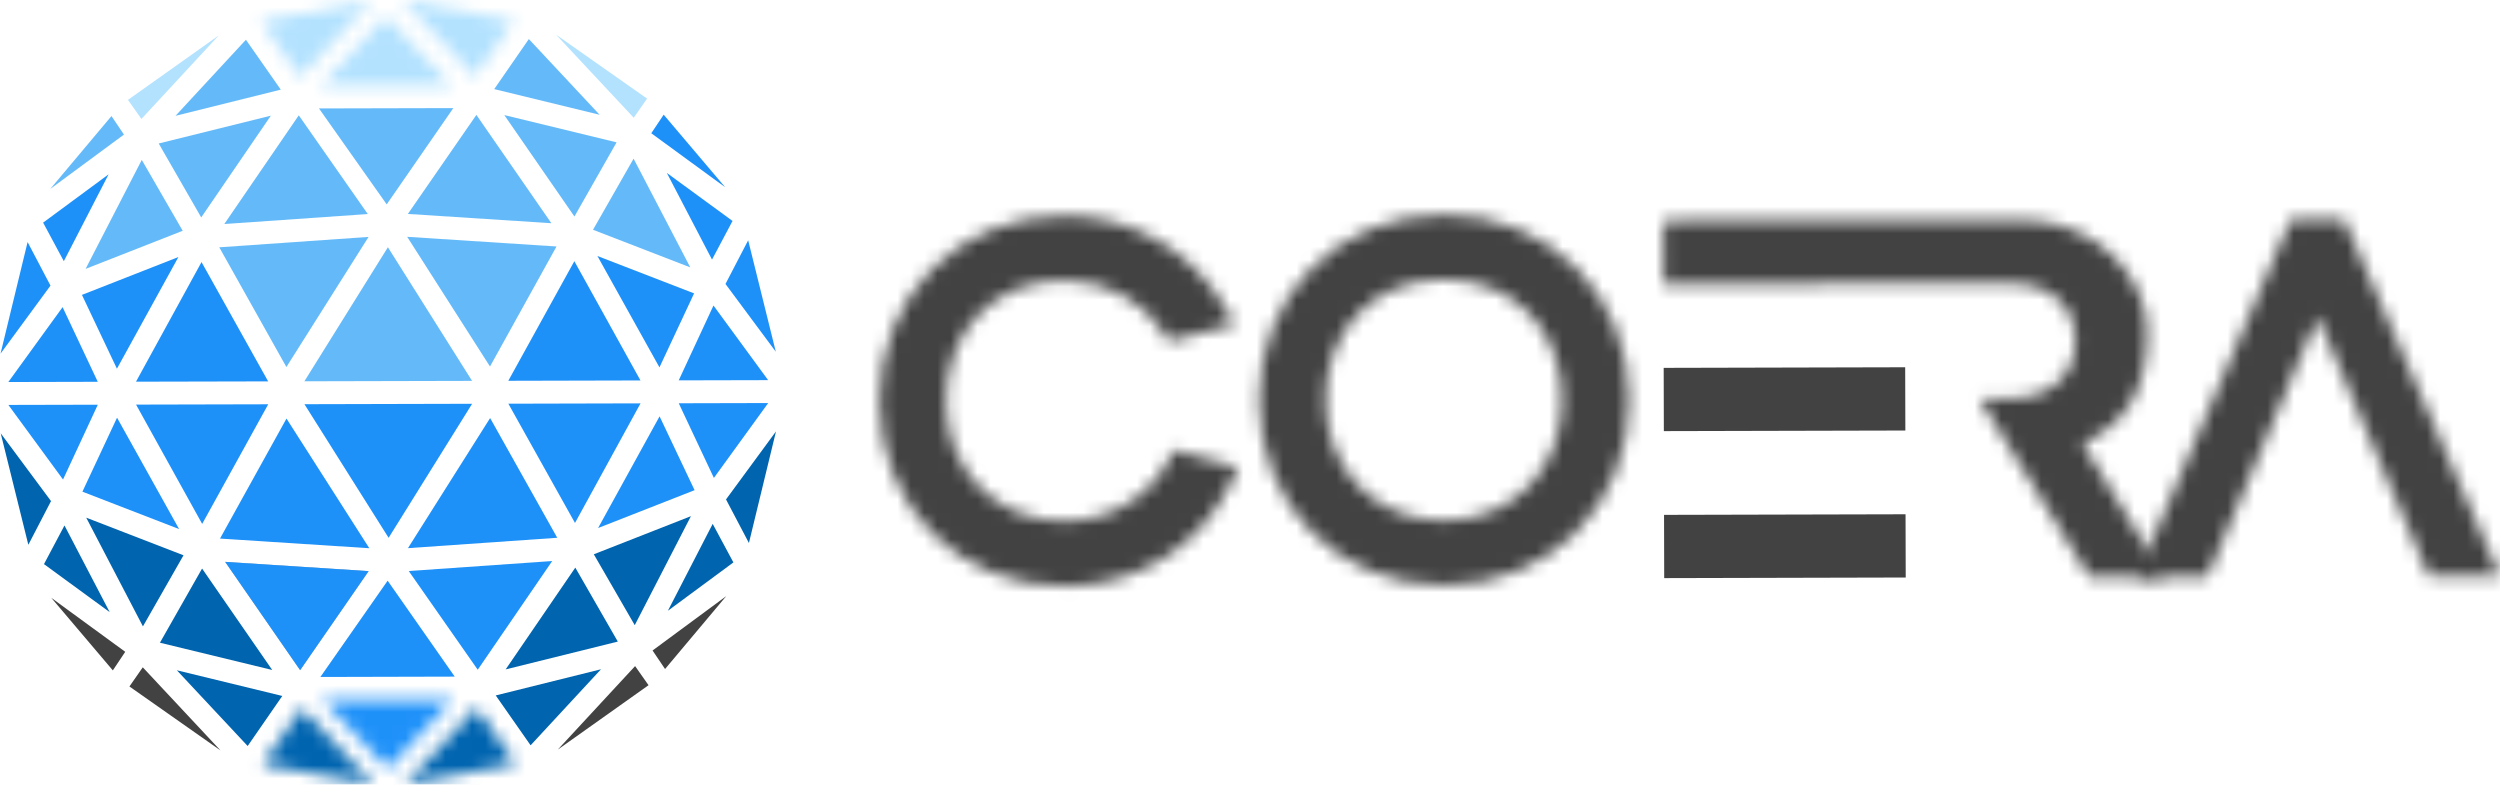
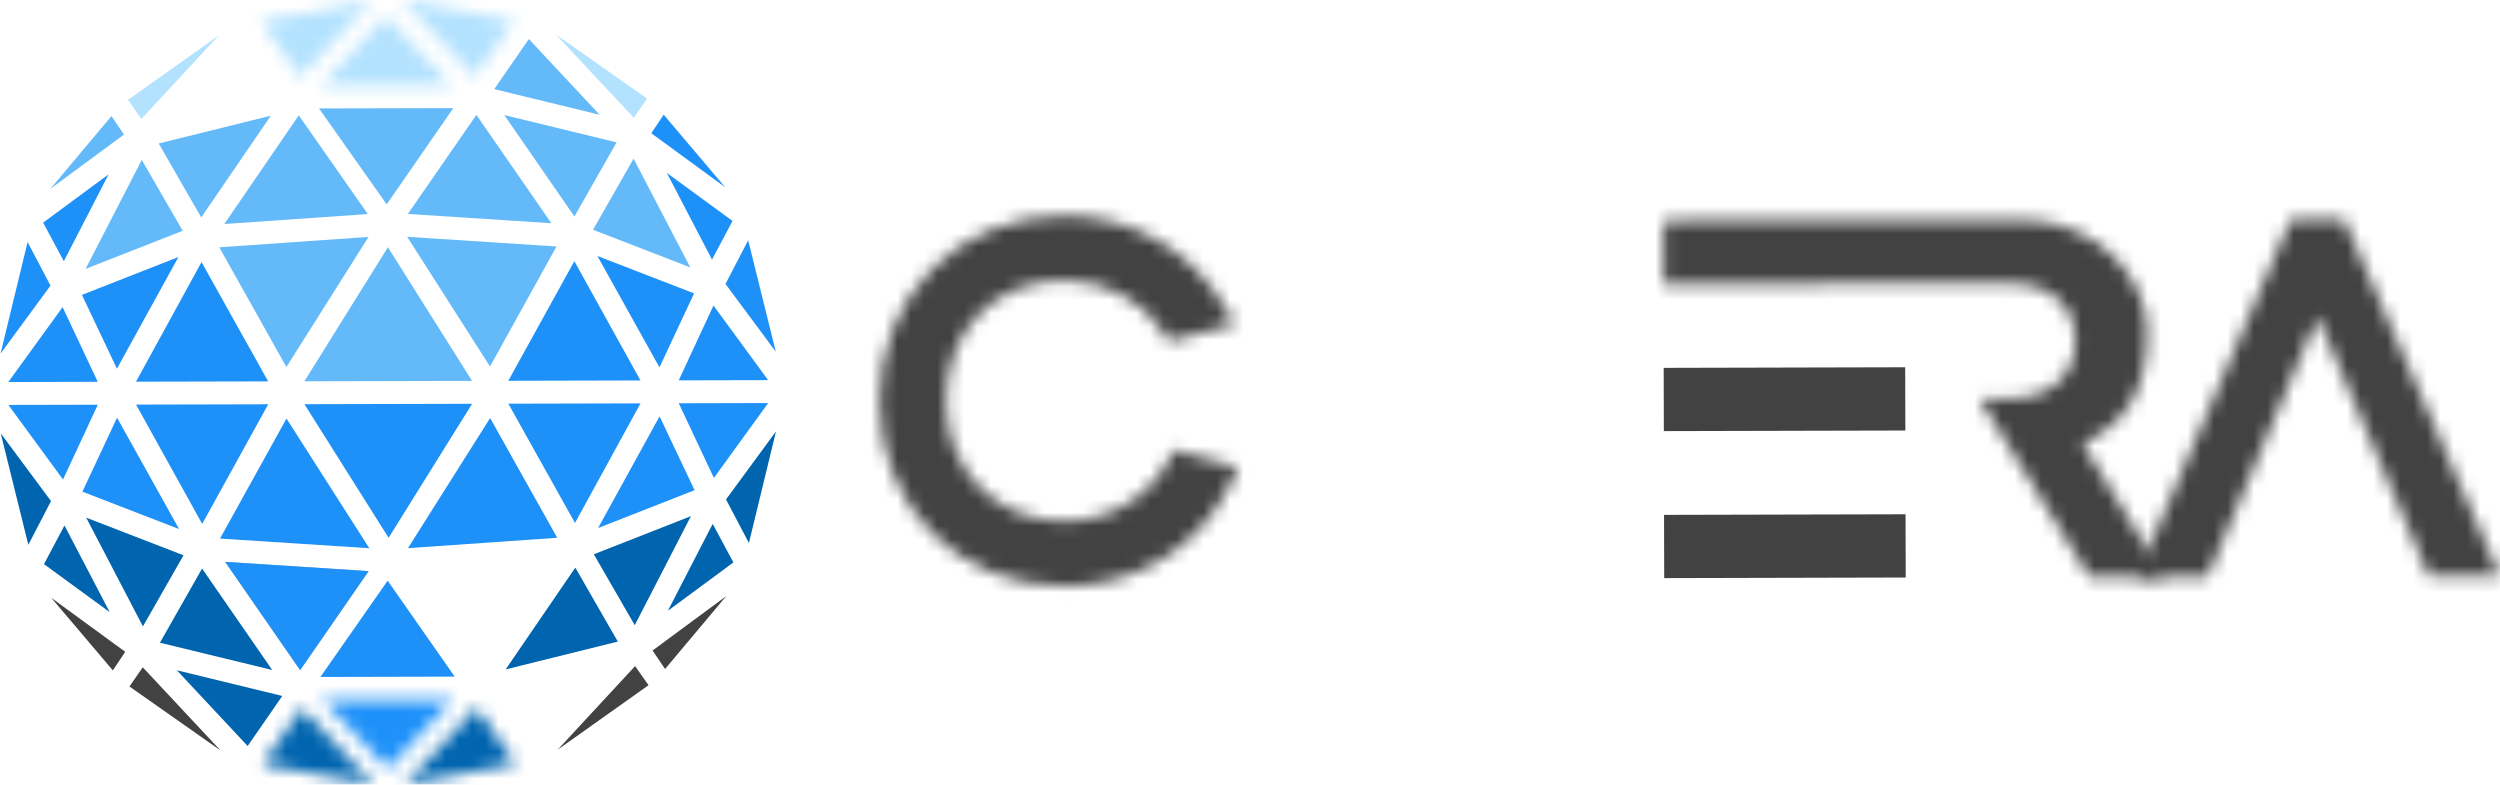
<svg xmlns="http://www.w3.org/2000/svg" xmlns:xlink="http://www.w3.org/1999/xlink" width="188px" height="59px" viewBox="0 0 188 59" version="1.1">
  <title>Logo_Color</title>
  <desc>Created with Sketch.</desc>
  <defs>
    <path d="M13.998,0.186 C6.076,0.205 0.118,6.208 0.138,14.151 C0.158,22.091 6.146,28.065 14.066,28.045 C19.555,28.032 24.36,25.023 26.605,20.192 L27.112,19.101 L22.287,17.804 L21.913,18.526 C20.436,21.367 17.424,23.139 14.055,23.147 C8.905,23.159 5.156,19.371 5.143,14.138 C5.13,8.798 8.776,5.062 14.011,5.049 C17.102,5.041 19.973,6.551 21.501,8.989 L21.894,9.616 L26.835,8.353 L26.183,7.201 C23.697,2.807 19.158,0.186 14.035,0.185 C14.022,0.185 14.011,0.185 13.998,0.186 Z" id="path-1" />
    <path d="M14.545,0.115 C6.623,0.135 0.665,6.138 0.685,14.081 C0.704,22.02 6.693,27.995 14.614,27.976 C22.555,27.956 28.529,21.952 28.51,14.01 C28.491,6.083 22.506,0.116 14.584,0.115 C14.571,0.115 14.559,0.115 14.545,0.115 Z M5.69,14.067 C5.676,8.729 9.323,4.992 14.557,4.979 C19.791,4.964 23.455,8.686 23.468,14.024 C23.481,19.276 19.753,23.1 14.603,23.112 C14.594,23.112 14.586,23.112 14.577,23.112 C9.439,23.112 5.703,19.312 5.69,14.067 Z" id="path-3" />
    <path d="M12.27,0.456 L0.668,27.351 L6.003,27.337 L14.029,8.382 C14.114,8.181 14.198,7.968 14.282,7.752 C14.367,7.967 14.457,8.183 14.541,8.389 L22.657,27.296 L27.993,27.283 L16.26,0.446 L12.27,0.456 Z" id="path-5" />
    <path d="M26.934,0.505 L0.081,0.572 L0.093,5.328 L26.041,5.264 C29.232,5.256 31.066,6.985 31.072,9.59 C31.079,12.217 29.198,13.933 26.006,13.94 L23.861,13.946 L32.13,27.359 L37.766,27.345 L31.605,17.325 C34.639,15.908 36.497,13.607 36.486,8.898 C36.476,5.037 32.928,0.505 26.962,0.505 C26.953,0.505 26.944,0.505 26.934,0.505 Z" id="path-7" />
    <path d="M0.123,5.398 L9.94,5.374 C8.313,3.639 6.456,1.711 5.021,0.198 C3.703,1.568 1.913,3.47 0.123,5.398 Z" id="path-9" />
    <path d="M0.624,1.569 L3.566,5.779 C4.817,4.43 8.944,0.009 8.944,0.009 L0.624,1.569 Z" id="path-11" />
    <path d="M0.238,0.59 C2.037,2.51 3.835,4.404 5.161,5.767 C6.586,4.247 8.436,2.309 10.054,0.566 L0.238,0.59 Z" id="path-13" />
    <path d="M0.762,4.442 L9.089,5.96 C9.089,5.96 4.941,1.56 3.684,0.219 L0.762,4.442 Z" id="path-15" />
    <path d="M0.45,5.955 L8.77,4.396 L5.827,0.185 C4.577,1.534 0.45,5.955 0.45,5.955 Z" id="path-17" />
    <path d="M5.71,5.746 L8.632,1.522 L0.305,0.003 C0.305,0.003 4.454,4.404 5.71,5.746 Z" id="path-19" />
  </defs>
  <g id="FOOTER" stroke="none" stroke-width="1" fill="none" fill-rule="evenodd" transform="translate(-130, -31)">
    <g id="Logo_Color" transform="translate(130, 31)">
      <g id="Group-3" transform="translate(66, 16.037)">
        <mask id="mask-2" fill="white">
          <use xlink:href="#path-1" />
        </mask>
        <g id="Clip-2" />
        <polygon id="Fill-1" fill="#424242" mask="url(#mask-2)" points="-2.901 31.085 30.151 31.085 30.151 -2.854 -2.901 -2.854" />
      </g>
      <g id="Group-6" transform="translate(94, 16.037)">
        <mask id="mask-4" fill="white">
          <use xlink:href="#path-3" />
        </mask>
        <g id="Clip-5" />
-         <polygon id="Fill-4" fill="#424242" mask="url(#mask-4)" points="-2.354 31.015 31.549 31.015 31.549 -2.923 -2.354 -2.923" />
      </g>
      <g id="Group-9" transform="translate(160, 16.037)">
        <mask id="mask-6" fill="white">
          <use xlink:href="#path-5" />
        </mask>
        <g id="Clip-8" />
        <polygon id="Fill-7" fill="#424242" mask="url(#mask-6)" points="-2.371 30.39 31.032 30.39 31.032 -2.594 -2.371 -2.594" />
      </g>
      <polygon id="Fill-10" fill="#424242" points="125.109 27.663 125.121 32.42 143.283 32.375 143.27 27.618" />
      <polygon id="Fill-11" fill="#424242" points="125.136 38.718 125.148 43.474 143.31 43.429 143.297 38.673" />
      <g id="Group-14" transform="translate(125, 16.037)">
        <mask id="mask-8" fill="white">
          <use xlink:href="#path-7" />
        </mask>
        <g id="Clip-13" />
        <polygon id="Fill-12" fill="#424242" mask="url(#mask-8)" points="-2.958 30.399 40.806 30.399 40.806 -2.535 -2.958 -2.535" />
      </g>
      <polygon id="Fill-15" fill="#64BAF9" points="23.987 8.154 29.08 15.37 34.09 8.129" />
      <g id="Group-18" transform="translate(24, 1.036)">
        <mask id="mask-10" fill="white">
          <use xlink:href="#path-9" />
        </mask>
        <g id="Clip-17" />
        <polygon id="Fill-16" fill="#B3E2FF" mask="url(#mask-10)" points="-2.917 8.437 12.979 8.437 12.979 -2.842 -2.917 -2.842" />
      </g>
      <polygon id="Fill-19" fill="#64BAF9" points="22.889 28.673 35.5 28.642 29.17 18.593" />
      <polygon id="Fill-20" fill="#1E91F9" points="6.161 22.175 8.793 27.727 13.417 19.328" />
      <polygon id="Fill-21" fill="#1E91F9" points="10.226 28.703 20.166 28.68 15.155 19.708" />
      <polygon id="Fill-22" fill="#64BAF9" points="16.489 18.597 21.537 27.6 27.716 17.816" />
      <polygon id="Fill-23" fill="#64BAF9" points="16.867 16.847 27.657 16.096 22.468 8.672" />
      <polygon id="Fill-24" fill="#1E91F9" points="0.625 28.728 7.352 28.711 4.708 23.097" />
      <g id="Group-27" transform="translate(19, 0.036)">
        <mask id="mask-12" fill="white">
          <use xlink:href="#path-11" />
        </mask>
        <g id="Clip-26" />
        <polygon id="Fill-25" fill="#B3E2FF" mask="url(#mask-12)" points="-2.416 8.817 11.983 8.817 11.983 -3.031 -2.416 -3.031" />
      </g>
-       <polygon id="Fill-28" fill="#64BAF9" points="13.198 8.71 21.115 6.74 18.493 2.989" />
      <polygon id="Fill-29" fill="#64BAF9" points="6.436 20.22 13.739 17.355 10.662 12.024" />
      <polygon id="Fill-30" fill="#64BAF9" points="11.935 10.79 15.132 16.35 20.369 8.698" />
      <polygon id="Fill-31" fill="#64BAF9" points="3.78 14.209 9.322 10.119 8.383 8.727" />
      <polygon id="Fill-32" fill="#B3E2FF" points="9.624 7.51 10.635 8.946 16.449 2.665" />
      <polygon id="Fill-33" fill="#1E91F9" points="3.242 16.742 4.8 19.642 8.168 13.108" />
      <polygon id="Fill-34" fill="#1E91F9" points="0.039 26.595 3.797 21.478 2.075 18.202" />
      <polygon id="Fill-35" fill="#1E91F9" points="24.093 50.908 34.196 50.882 29.151 43.667" />
      <g id="Group-38" transform="translate(24, 52.036)">
        <mask id="mask-14" fill="white">
          <use xlink:href="#path-13" />
        </mask>
        <g id="Clip-37" />
        <polygon id="Fill-36" fill="#1E91F9" mask="url(#mask-14)" points="-2.803 8.807 13.093 8.807 13.093 -2.472 -2.803 -2.472" />
      </g>
      <polygon id="Fill-39" fill="#1E91F9" points="22.894 30.396 29.224 40.444 35.504 30.364" />
      <polygon id="Fill-40" fill="#1E91F9" points="6.197 36.974 13.468 39.786 8.802 31.41" />
      <polygon id="Fill-41" fill="#1E91F9" points="10.231 30.426 15.204 39.398 20.171 30.402" />
      <polygon id="Fill-42" fill="#1E91F9" points="16.544 40.501 27.773 41.227 21.544 31.475" />
      <polygon id="Fill-43" fill="#AFAFAF" points="22.57 50.397 27.722 42.948 16.931 42.252" />
      <polygon id="Fill-44" fill="#1E91F9" points="0.629 30.45 4.74 36.06 7.356 30.434" />
      <g id="Group-47" transform="translate(19, 53.036)">
        <mask id="mask-16" fill="white">
          <use xlink:href="#path-15" />
        </mask>
        <g id="Clip-46" />
        <polygon id="Fill-45" fill="#0064AF" mask="url(#mask-16)" points="-2.278 9 12.129 9 12.129 -2.821 -2.278 -2.821" />
      </g>
      <polygon id="Fill-48" fill="#0064AF" points="18.624 56.1 21.228 52.336 13.3 50.406" />
      <polygon id="Fill-49" fill="#0064AF" points="10.748 47.104 13.8 41.758 6.484 38.929" />
      <polygon id="Fill-50" fill="#0064AF" points="12.027 48.332 20.471 50.383 15.196 42.755" />
      <polygon id="Fill-51" fill="#424242" points="8.485 50.413 9.417 49.016 3.855 44.954" />
      <polygon id="Fill-52" fill="#424242" points="9.733 51.623 16.582 56.434 10.736 50.182" />
      <polygon id="Fill-53" fill="#0064AF" points="3.307 42.422 8.249 46.033 4.849 39.515" />
      <polygon id="Fill-54" fill="#0064AF" points="2.131 40.968 3.837 37.682 0.054 32.587" />
      <polygon id="Fill-55" fill="#1E91F9" points="22.57 50.397 27.722 42.948 16.931 42.252" />
      <polygon id="Fill-56" fill="#1E91F9" points="44.976 39.708 52.233 36.861 49.6 31.309" />
      <polygon id="Fill-57" fill="#1E91F9" points="38.228 30.358 43.239 39.327 48.168 30.333" />
      <polygon id="Fill-58" fill="#1E91F9" points="30.678 41.221 41.905 40.44 36.857 31.437" />
-       <polygon id="Fill-59" fill="#1E91F9" points="30.737 42.941 35.926 50.364 41.526 42.19" />
      <polygon id="Fill-60" fill="#1E91F9" points="51.042 30.326 53.685 35.94 57.769 30.309" />
      <g id="Group-63" transform="translate(30, 53.036)">
        <mask id="mask-18" fill="white">
          <use xlink:href="#path-17" />
        </mask>
        <g id="Clip-62" />
        <polygon id="Fill-61" fill="#0064AF" mask="url(#mask-18)" points="-2.589 8.994 11.809 8.994 11.809 -2.854 -2.589 -2.854" />
      </g>
-       <polygon id="Fill-64" fill="#0064AF" points="37.279 52.297 39.901 56.047 45.196 50.328" />
      <polygon id="Fill-65" fill="#0064AF" points="44.654 41.682 47.733 47.013 51.957 38.816" />
      <polygon id="Fill-66" fill="#0064AF" points="38.026 50.339 46.459 48.247 43.263 42.685" />
      <polygon id="Fill-67" fill="#424242" points="49.072 48.918 50.012 50.31 54.614 44.828" />
      <polygon id="Fill-68" fill="#424242" points="41.944 56.372 48.77 51.527 47.759 50.09" />
      <polygon id="Fill-69" fill="#0064AF" points="50.226 45.929 55.151 42.294 53.594 39.395" />
      <polygon id="Fill-70" fill="#0064AF" points="54.596 37.557 56.319 40.834 58.355 32.441" />
      <polygon id="Fill-71" fill="#1E91F9" points="49.591 27.627 52.196 22.063 44.926 19.252" />
      <polygon id="Fill-72" fill="#1E91F9" points="38.224 28.635 48.164 28.61 43.191 19.64" />
      <polygon id="Fill-73" fill="#64BAF9" points="36.848 27.562 41.85 18.535 30.62 17.809" />
      <polygon id="Fill-74" fill="#64BAF9" points="30.672 16.088 41.463 16.786 35.824 8.64" />
      <polygon id="Fill-75" fill="#1E91F9" points="51.039 28.603 57.765 28.587 53.654 22.975" />
      <g id="Group-78" transform="translate(30, 0.036)">
        <mask id="mask-20" fill="white">
          <use xlink:href="#path-19" />
        </mask>
        <g id="Clip-77" />
        <polygon id="Fill-76" fill="#B3E2FF" mask="url(#mask-20)" points="-2.734 8.785 11.671 8.785 11.671 -3.037 -2.734 -3.037" />
      </g>
      <polygon id="Fill-79" fill="#64BAF9" points="37.166 6.701 45.093 8.631 39.769 2.937" />
      <polygon id="Fill-80" fill="#64BAF9" points="44.594 17.279 51.91 20.108 47.646 11.931" />
      <polygon id="Fill-81" fill="#64BAF9" points="43.197 16.281 46.367 10.705 37.923 8.653" />
      <polygon id="Fill-82" fill="#1E91F9" points="48.976 10.02 54.538 14.084 49.909 8.624" />
      <polygon id="Fill-83" fill="#B3E2FF" points="47.657 8.854 48.66 7.415 41.812 2.603" />
      <polygon id="Fill-84" fill="#1E91F9" points="53.544 19.522 55.087 16.615 50.145 13.003" />
      <polygon id="Fill-85" fill="#1E91F9" points="54.556 21.354 58.341 26.452 56.263 18.069" />
    </g>
  </g>
</svg>